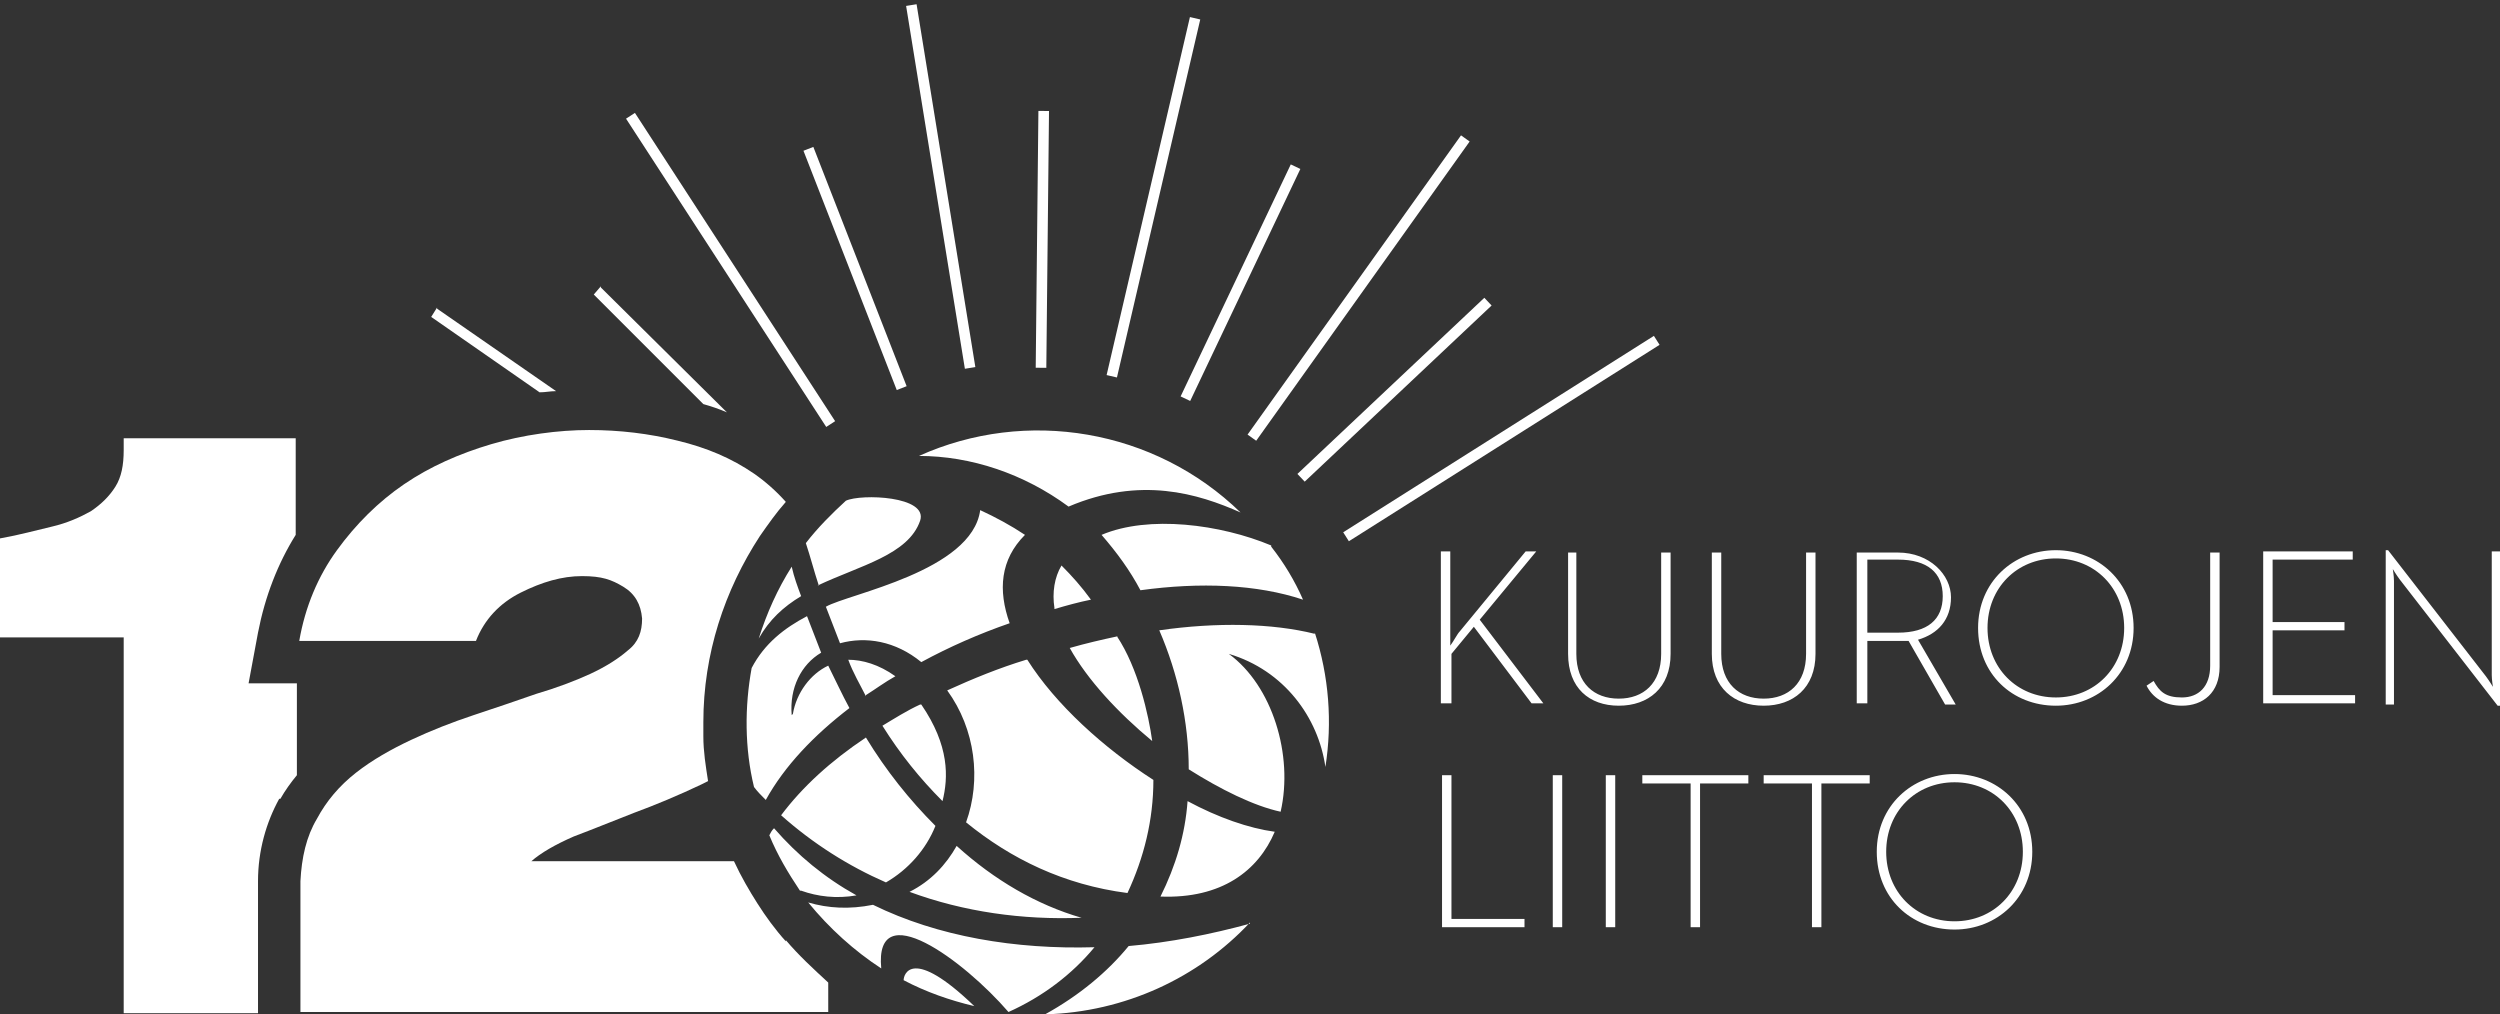
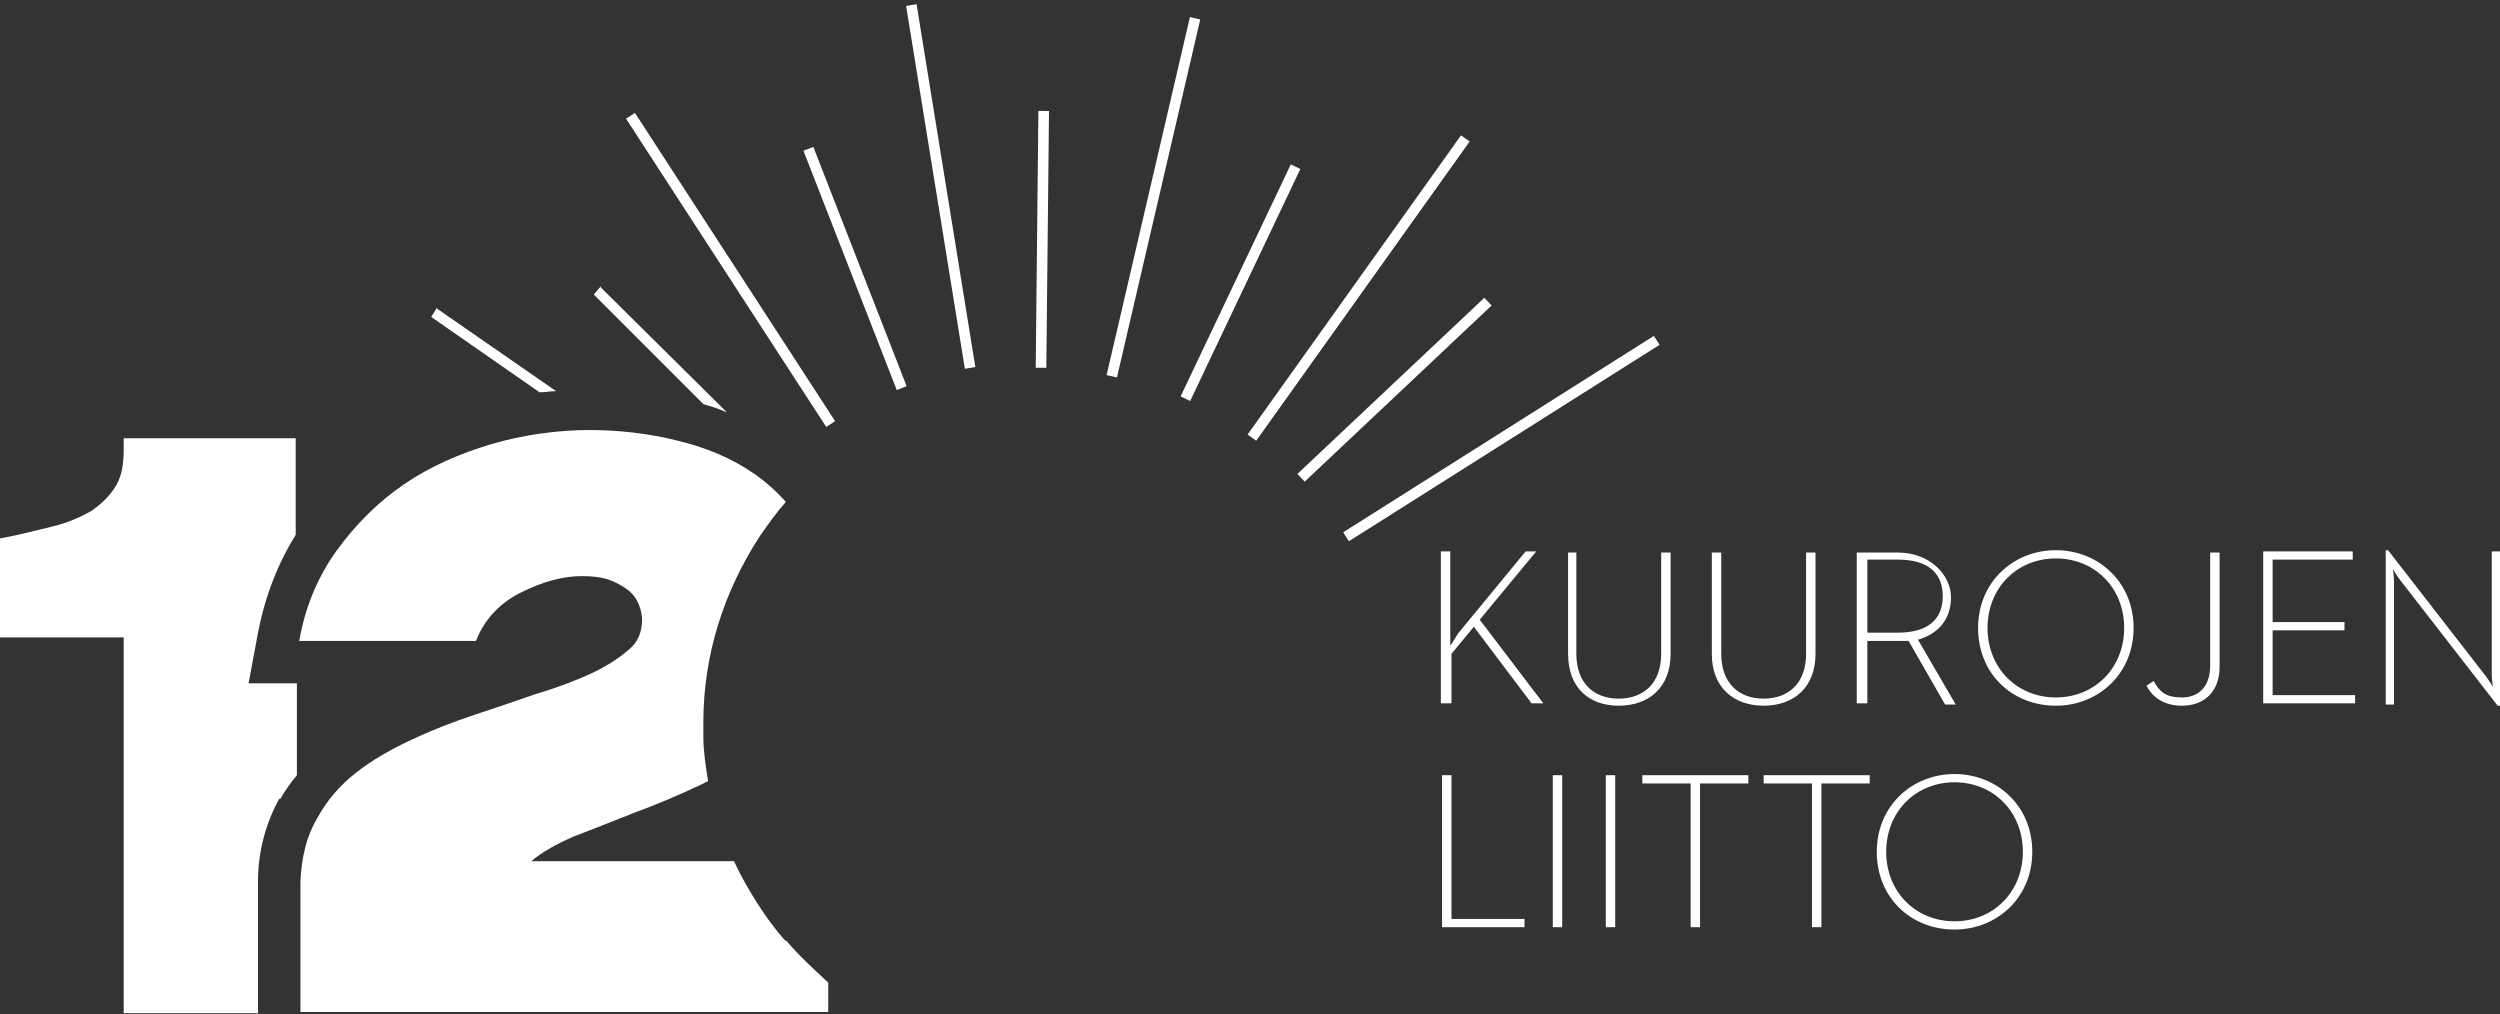
<svg xmlns="http://www.w3.org/2000/svg" id="Layer_1" version="1.1" viewBox="0 0 212.2 86.1">
  <rect x="0" y="0" width="212.2" height="86.1" fill="#333333" stroke="none" />
  <defs>
    <style>
      .st0 {
        fill: #fff;
      }
    </style>
  </defs>
  <g>
    <path class="st0" d="M37.1,26.1l-.5.8,9.2,6.4c.5,0,.9-.1,1.4-.1l-10.1-7Z" />
    <path class="st0" d="M51,24.3l-.6.7,9.3,9.3c.7.2,1.3.4,2,.7l-10.7-10.6Z" />
    <rect class="st0" x="72.1" y="11.9" width=".9" height="21.8" transform="translate(-3.3 27.9) rotate(-21.3)" />
    <rect class="st0" x="77.6" y="19.9" width="21.8" height=".9" transform="translate(67.2 108.6) rotate(-89.4)" />
    <rect class="st0" x="94.4" y="23.6" width="21.8" height=".9" transform="translate(38.4 108.8) rotate(-64.6)" />
    <rect class="st0" x="107.5" y="32.5" width="21.8" height=".9" transform="translate(9.6 90.3) rotate(-43.3)" />
    <rect class="st0" x="111.8" y="36.7" width="31.2" height=".9" transform="translate(-.1 73.9) rotate(-32.3)" />
    <rect class="st0" x="61.6" y="7.3" width=".9" height="31.2" transform="translate(-2.5 37.5) rotate(-33)" />
    <rect class="st0" x="79.4" y=".2" width=".9" height="31.2" transform="translate(-1.5 13) rotate(-9.2)" />
    <rect class="st0" x="82.3" y="16.3" width="31.2" height=".9" transform="translate(59.4 108.3) rotate(-76.9)" />
    <rect class="st0" x="99.8" y="24" width="31.2" height=".9" transform="translate(28.4 104.2) rotate(-54.5)" />
-     <path class="st0" d="M111.6,53.7c1.2,3.7,1.5,7.6.9,11.4-.6-4.2-3.5-8.2-8.2-9.6,3.7,2.7,5.5,8.6,4.4,13.4-2.3-.5-5.1-1.9-7.8-3.6,0-4-.9-8.1-2.5-11.8,4.9-.7,9.6-.6,13.2.3M78.2,56.2c-2.2-1.8-4.7-2.2-6.9-1.6-.4-1-.8-2.1-1.2-3.1,1.9-1.1,12.4-3,13.1-8.2,1.3.6,2.6,1.3,3.8,2.1-2.1,2.1-2.3,4.7-1.3,7.5-2.6.9-5.1,2-7.5,3.3M107.9,46.4c1.1,1.4,2,2.9,2.7,4.5-3.9-1.3-8.7-1.5-13.8-.8-.9-1.7-2-3.2-3.3-4.7,4-1.7,10.1-.9,14.4.9M81.2,71.8c3.2,2.9,6.8,5,10.6,6.1-5,.2-10-.5-14.6-2.2,1.8-.9,3.1-2.3,4-3.9M69.5,49.7c-.4-1.2-.7-2.4-1.1-3.6,1-1.3,2.2-2.5,3.4-3.6,1.3-.6,7-.4,6.3,1.7-1,2.9-5.1,3.8-8.7,5.5M108.2,70.6c-1.4,3.3-4.5,5.7-9.7,5.5,1.3-2.6,2.1-5.3,2.3-8.1,2.6,1.4,5.2,2.3,7.4,2.6M89.5,51.6c-.2-1.3,0-2.6.6-3.6.9.9,1.7,1.8,2.5,2.9-1,.2-2.1.5-3.1.8M73.5,59.1c-.5-1-1.1-2-1.5-3.1,1.2,0,2.6.4,4,1.4-.9.5-1.7,1.1-2.5,1.6M73.5,62.6c1.7,2.8,3.7,5.3,5.9,7.5-.8,2-2.3,3.7-4.2,4.8-3.2-1.4-6.2-3.3-8.9-5.7,1.8-2.4,4.2-4.6,7.2-6.6M78.2,59.8c2.4,3.5,2.3,6.2,1.8,8.2-1.9-1.9-3.6-4-5.1-6.4,1-.6,2.1-1.3,3.2-1.8M87.2,56c2.4,3.8,6.5,7.5,10.7,10.2,0,3.4-.8,6.6-2.2,9.6-5.4-.7-9.9-2.9-13.7-6,1.3-3.6.8-7.9-1.6-11.2,2.2-1,4.4-1.9,6.7-2.6M94.8,54c1.8,2.7,2.7,6.7,3,8.9-2.9-2.4-5.5-5.2-7-7.9,1.4-.4,2.7-.7,4.1-1M67.9,75.6c-1-1.5-1.9-3-2.6-4.7.1-.2.2-.4.4-.6,2,2.3,4.3,4.2,7,5.7-1.7.3-3.3.1-4.7-.4M74.8,82.2c-2.3-1.5-4.4-3.4-6.2-5.6,1.7.5,3.5.6,5.5.2,5.5,2.7,12.1,3.8,18.8,3.6-1.9,2.3-4.4,4.2-7.3,5.5-3.8-4.4-11.4-10-10.8-3.7M82.7,85.4c-2.1-.5-4.1-1.2-6-2.2,0-.5.7-2.9,6,2.2M106.1,78.3c-4.4,4.7-10.6,7.6-17.4,7.8,2.9-1.6,5.3-3.6,7.1-5.8,3.5-.3,7-1,10.3-1.9M64.4,54.2c.7-2.2,1.6-4.2,2.8-6.1.2.9.5,1.7.8,2.5-1.5.9-2.7,2-3.6,3.6M67.3,60.6c.3-1.8,1.5-3.4,3-4.1.6,1.2,1.2,2.5,1.8,3.6-3,2.3-5.5,4.9-7.1,7.8-.4-.4-.7-.7-1-1.1-.8-3.3-.8-6.8-.2-10.1,1.1-2.1,2.8-3.4,4.7-4.4.4,1,.8,2.1,1.2,3.1-1.7,1-2.7,3-2.5,5.3M90.7,43c-3.8-2.8-8.3-4.3-12.7-4.3,9.1-4.1,20-2.3,27.3,4.8-3.6-1.6-8.5-3.1-14.6-.5" />
    <path class="st0" d="M66.7,79.9c-.9-1-1.7-2.1-2.4-3.2-.7-1.1-1.4-2.3-2-3.6h-17.2c.8-.7,2-1.4,3.6-2.1,1.6-.6,3.3-1.3,5.1-2,1.9-.7,3.8-1.5,5.7-2.4.2-.1.4-.2.6-.3-.2-1.3-.4-2.5-.4-3.8,0-.4,0-.8,0-1.2,0-5.8,1.8-11.2,4.8-15.8.7-1,1.4-2,2.2-2.9-.8-.9-1.7-1.7-2.7-2.4-1.9-1.3-4-2.2-6.5-2.8-2.4-.6-4.9-.9-7.5-.9s-5.6.4-8.3,1.2c-2.7.8-5.2,1.9-7.4,3.4-2.2,1.5-4.1,3.4-5.7,5.6-1.6,2.2-2.7,4.8-3.2,7.7h15c.7-1.8,2-3.2,3.8-4.1,1.8-.9,3.5-1.4,5.2-1.4s2.5.3,3.5.9c1,.6,1.5,1.5,1.6,2.7,0,1.1-.3,2-1.2,2.7-.8.7-1.9,1.4-3.2,2-1.3.6-2.9,1.2-4.6,1.7-1.7.6-3.5,1.2-5.3,1.8-1.8.6-3.6,1.3-5.3,2.1-1.7.8-3.3,1.7-4.7,2.8-1.4,1.1-2.5,2.4-3.3,3.9-.9,1.5-1.3,3.3-1.4,5.3v11.1h44.8v-2.5h0c-1.3-1.2-2.5-2.3-3.6-3.6" />
    <path class="st0" d="M23.8,67.8c.4-.7.9-1.4,1.4-2v-7.8h-4.1l.8-4.3c.6-3.1,1.7-5.9,3.2-8.3v-8.2h-14.6v1c0,1.3-.2,2.3-.7,3.1-.5.8-1.2,1.5-2.1,2.1-.9.5-2,1-3.3,1.3-1.3.3-2.7.7-4.4,1v8.4h10.5v31.9h11.4v-11.2c0-2.6.7-5,1.8-7" />
  </g>
  <path class="st0" d="M165.9,78.2c-3.3,0-5.8-2.5-5.8-5.9s2.5-5.9,5.8-5.9,5.8,2.5,5.8,5.9-2.5,5.9-5.8,5.9M165.9,78.9c3.6,0,6.6-2.7,6.6-6.6s-3-6.6-6.6-6.6-6.6,2.7-6.6,6.6c0,3.9,2.9,6.6,6.6,6.6M153.8,78.7h.8v-12.2h4.1v-.7h-9v.7h4.1v12.2ZM143.5,78.7h.8v-12.2h4.1v-.7h-9v.7h4.1v12.2ZM136.3,78.7h.8v-12.9h-.8v12.9ZM131.8,78.7h.8v-12.9h-.8v12.9ZM122.4,78.7h7v-.7h-6.2v-12.2h-.8s0,12.9,0,12.9Z" />
  <path class="st0" d="M212,59.9h.2v-13.1h-.7v10.5c0,.4.1,1,.1,1,0,0-.3-.5-.6-.9l-8.3-10.7h-.2v13.1h.7v-10.5c0-.4-.1-1-.1-1,0,0,.3.5.6.9l8.3,10.7M192.1,59.7h7.8v-.7h-7v-5.5h6.1v-.7h-6.1v-5.3h6.8v-.7h-7.6v12.9ZM185.2,59.9c1.8,0,3.2-1.1,3.2-3.3v-9.7h-.8v9.6c0,1.8-1,2.7-2.4,2.7s-1.9-.5-2.4-1.4l-.6.4c.5,1,1.5,1.7,3,1.7M174.5,59.2c-3.3,0-5.8-2.5-5.8-5.9s2.5-5.9,5.8-5.9,5.8,2.5,5.8,5.9-2.5,5.9-5.8,5.9M174.5,59.9c3.6,0,6.6-2.7,6.6-6.6s-3-6.6-6.6-6.6-6.6,2.7-6.6,6.6,2.9,6.6,6.6,6.6M158.5,53.7v-6.2h2.6c2.5,0,3.8,1.1,3.8,3.1s-1.3,3.1-3.8,3.1h-2.6ZM157.7,59.7h.8v-5.3h3.5l3.1,5.4h.9l-3.2-5.5c1.7-.5,2.8-1.7,2.8-3.6s-1.8-3.8-4.5-3.8h-3.5v12.8h0ZM149.7,59.9c2.5,0,4.4-1.5,4.4-4.4v-8.6h-.8v8.6c0,2.5-1.5,3.8-3.6,3.8s-3.6-1.3-3.6-3.8v-8.6h-.8v8.6c0,2.9,1.9,4.4,4.4,4.4M137.4,59.9c2.5,0,4.4-1.5,4.4-4.4v-8.6h-.8v8.6c0,2.5-1.5,3.8-3.6,3.8s-3.6-1.3-3.6-3.8v-8.6h-.7v8.6c0,2.9,1.8,4.4,4.3,4.4M122.4,59.7h.8v-4.2l1.9-2.3,4.9,6.5h1l-5.4-7.1,4.8-5.8h-.9l-5.6,6.8c-.2.2-.5.8-.8,1.2,0-.3,0-.9,0-1.5v-6.5h-.8s0,12.9,0,12.9Z" />
</svg>